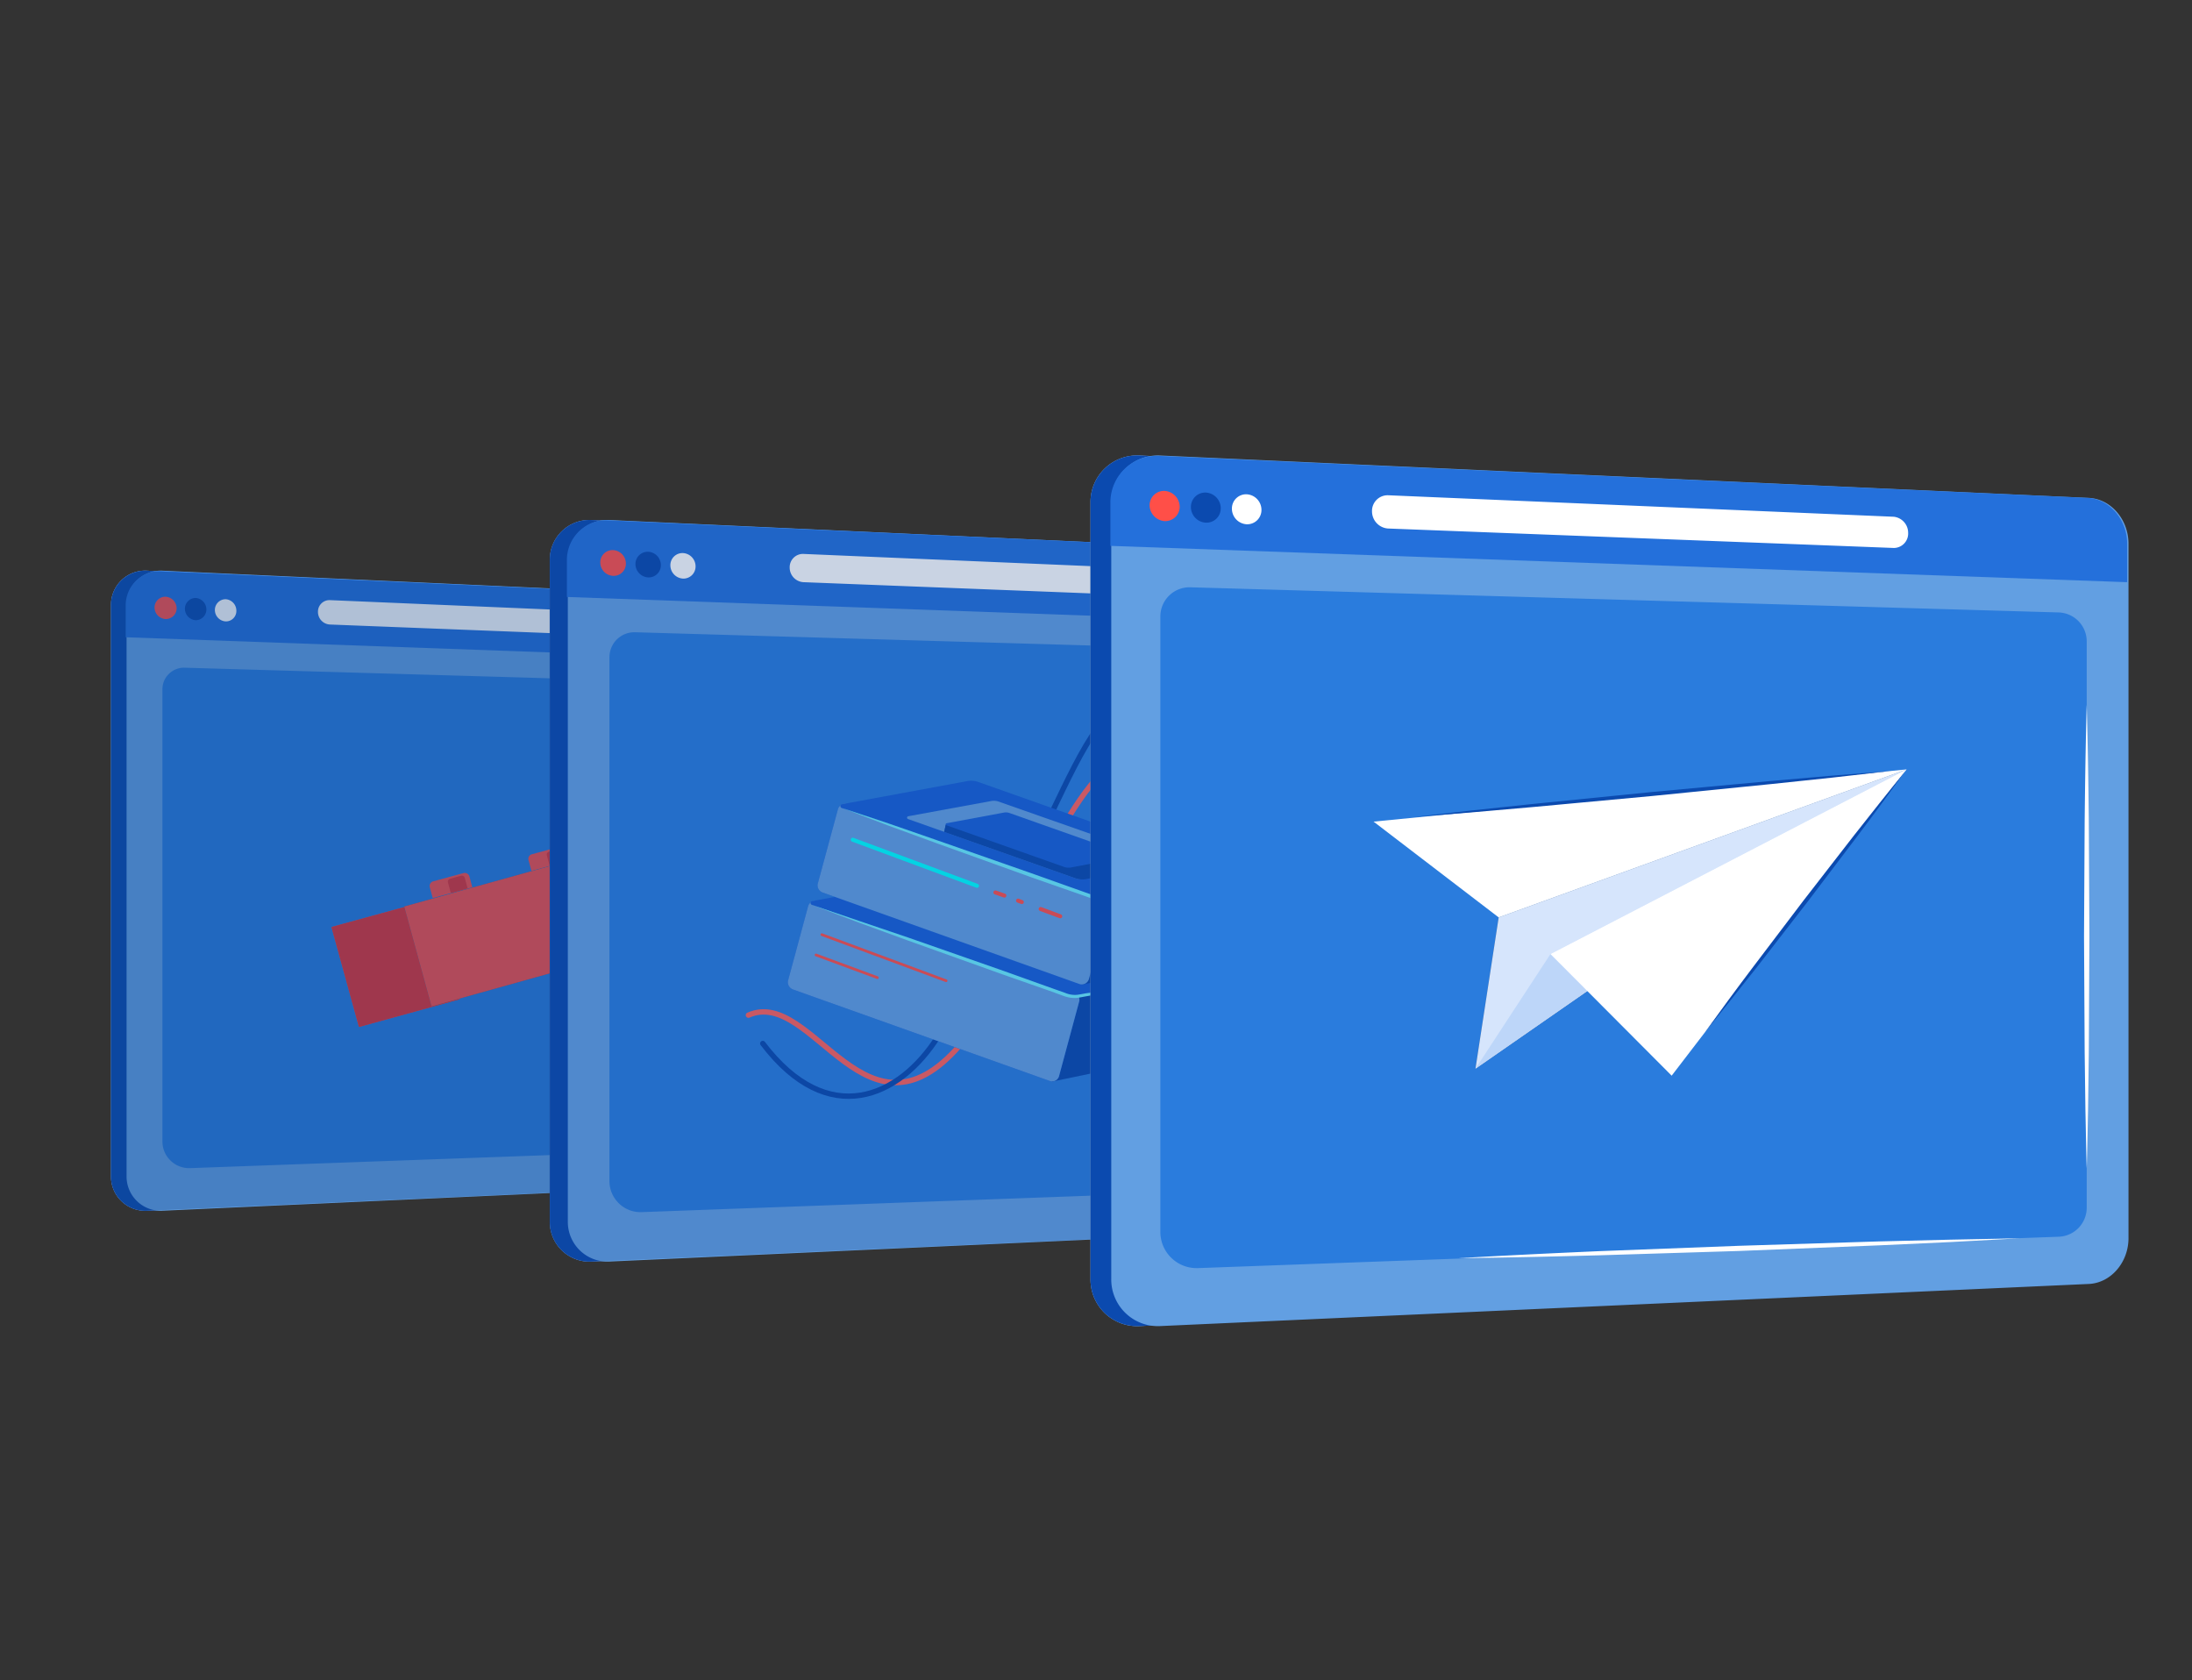
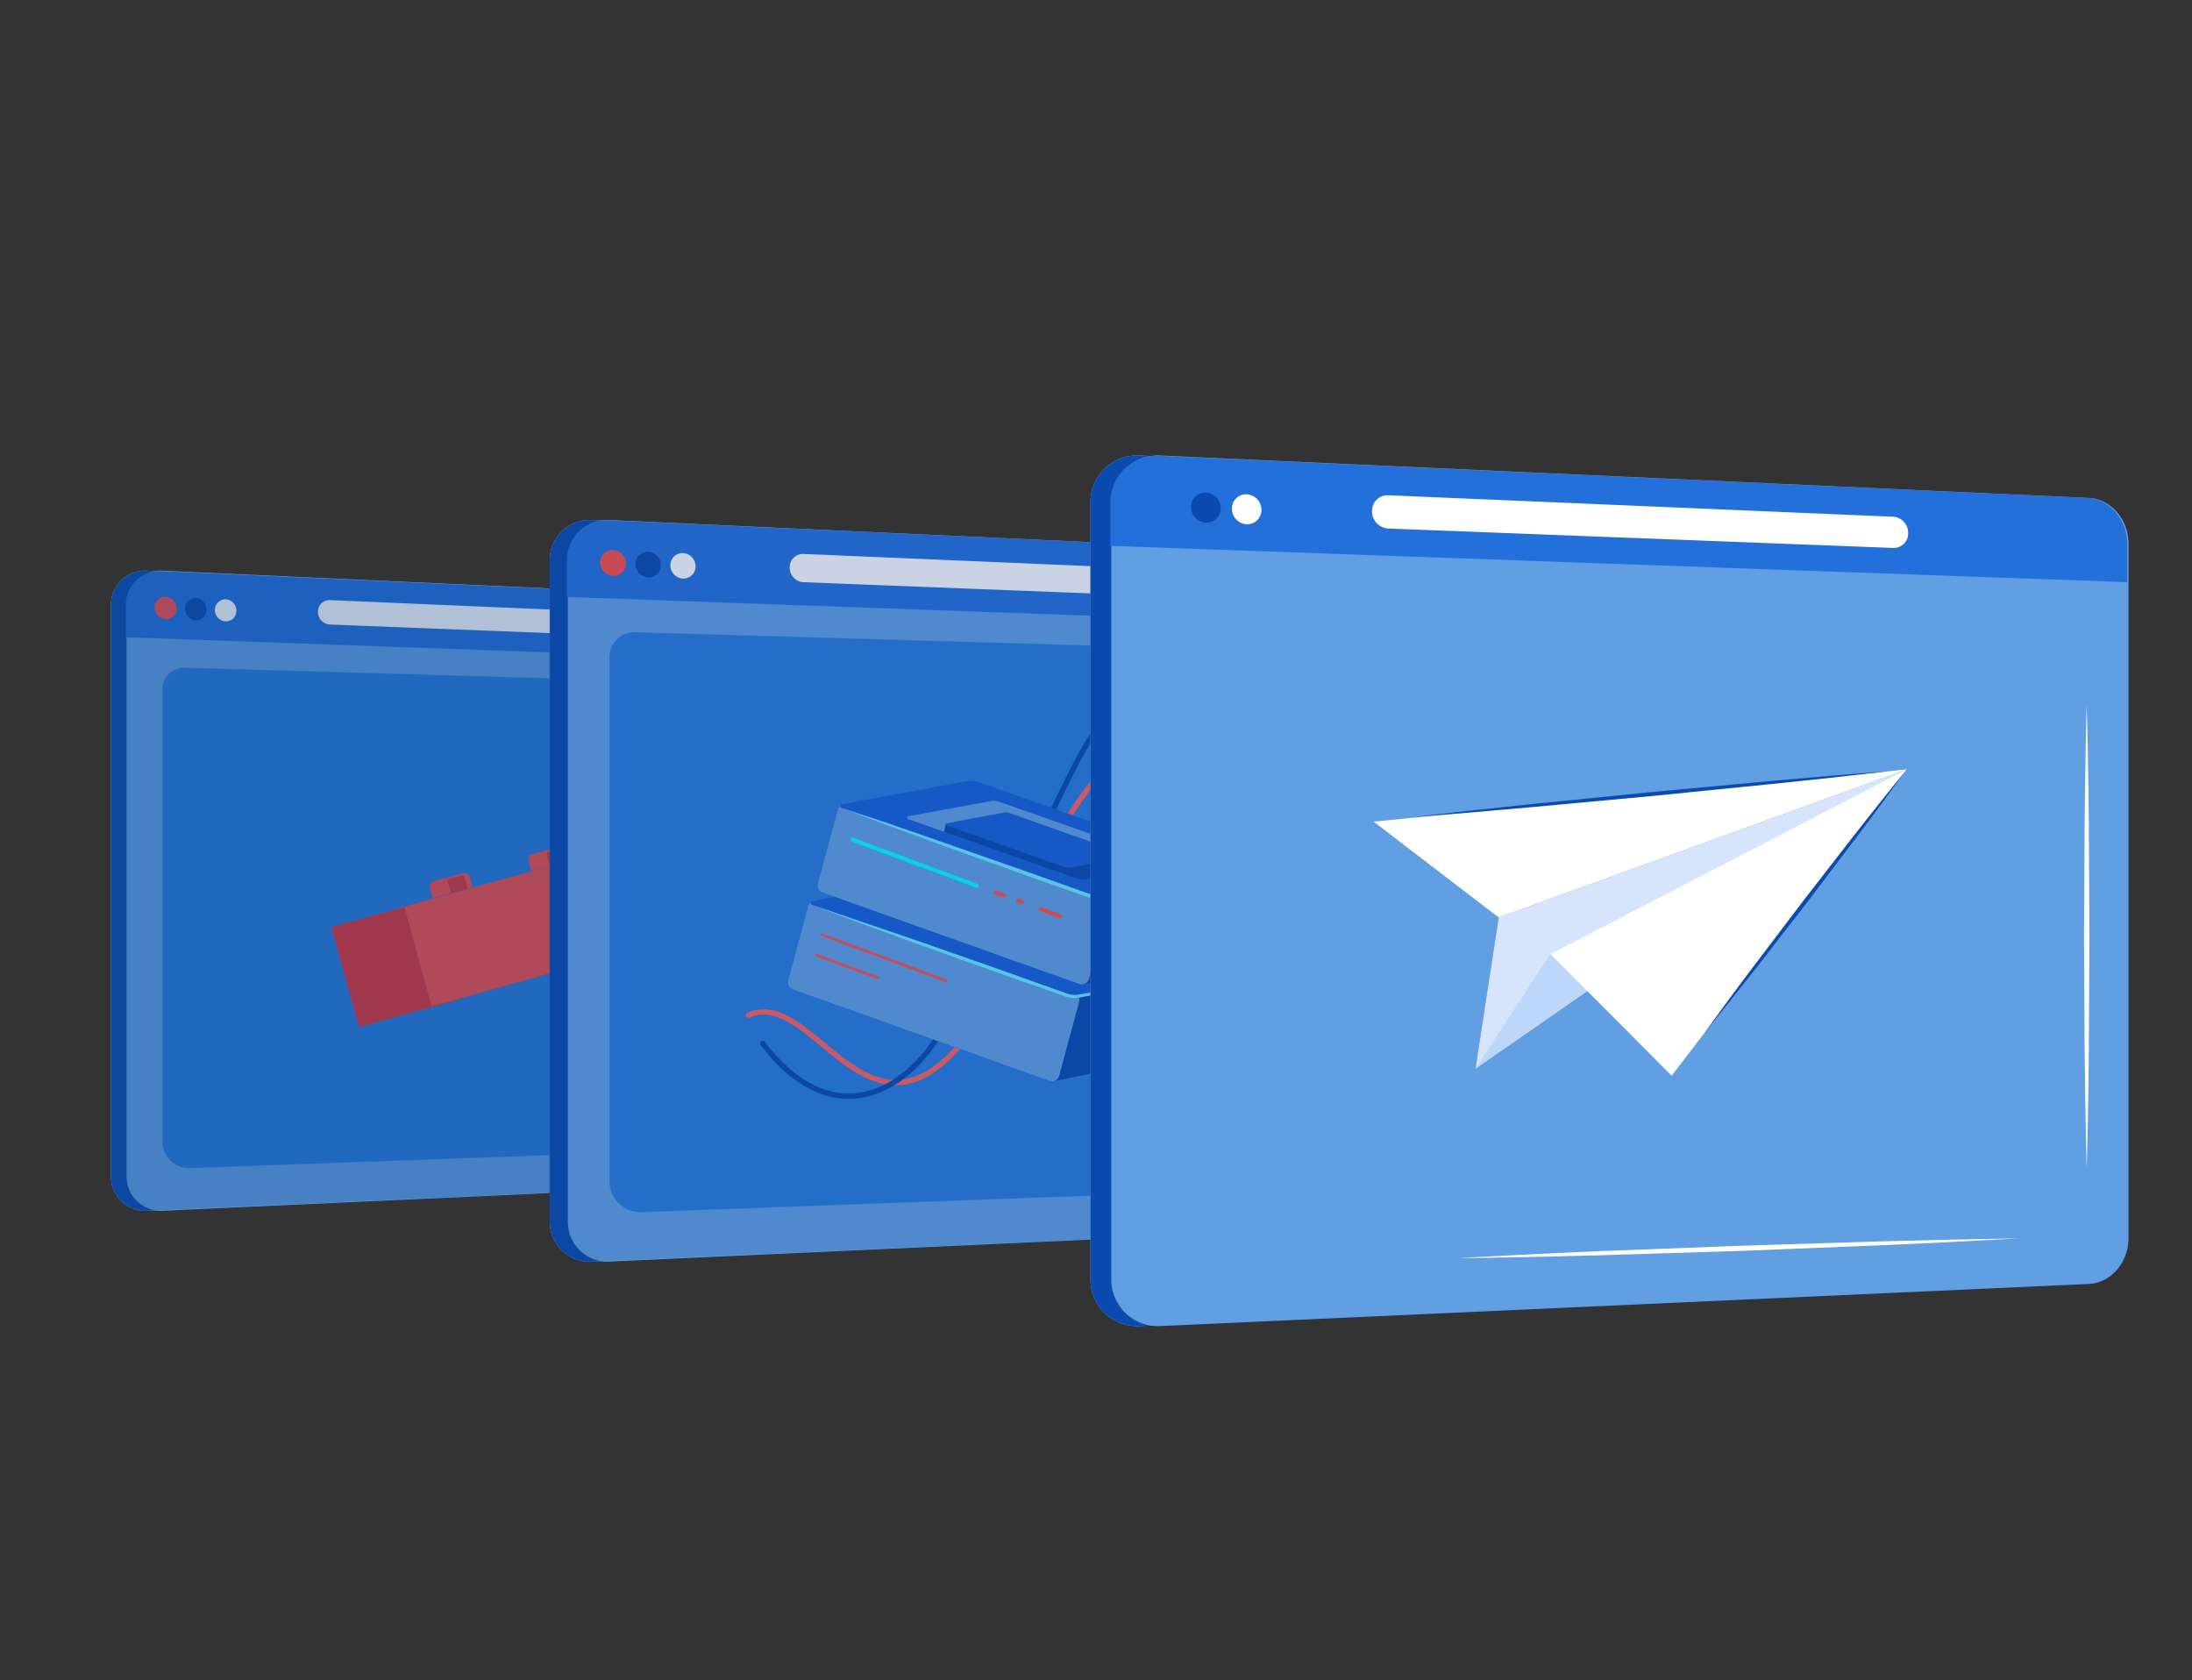
<svg xmlns="http://www.w3.org/2000/svg" viewBox="0 0 408.04 312.77">
  <rect x="0" y="0" width="408.04" height="312.77" fill="#333333" stroke="none" />
  <defs>
    <style>.cls-5{fill:#629fe2}.cls-2{fill:#4b6085}.cls-3{fill:#85aedf}.cls-4{fill:#0b4aaf}.cls-6{fill:#2a7cdd}.cls-7{fill:#2470db}.cls-8{fill:#fff}.cls-9{fill:#ff4f48}.cls-10{fill:#e53232}.cls-18{fill:none;stroke-linecap:round}.cls-14{fill:#1760d8}.cls-15{fill:#6deeff}.cls-18{stroke-linejoin:round;stroke-width:.75px;stroke:#ff4f48}</style>
  </defs>
  <g id="Layer_2" data-name="Layer 2">
    <g id="Layer_3" data-name="Layer 3">
      <path class="cls-2" d="M27.37 225.37l127-5.8c3-.14 5.42-2.95 5.42-6.27v-95c0-3.33-2.42-6.14-5.42-6.27l-127-5.8a6.37 6.37 0 00-6.71 6.43v106.28a6.38 6.38 0 006.71 6.43z" />
      <path class="cls-3" d="M27.37 225.37l127-5.8c3-.14 5.42-2.95 5.42-6.27v-95c0-3.33-2.42-6.14-5.42-6.27l-127-5.8a6.37 6.37 0 00-6.71 6.43v106.28a6.38 6.38 0 006.71 6.43z" />
      <path class="cls-4" d="M27.37 225.37l127-5.8c3-.14 5.42-2.95 5.42-6.27v-95c0-3.33-2.42-6.14-5.42-6.27l-127-5.8a6.37 6.37 0 00-6.71 6.43v106.28a6.38 6.38 0 006.71 6.43z" />
      <path class="cls-5" d="M30.27 225.37l127-5.8c3-.14 5.42-2.95 5.42-6.27v-95c0-3.33-2.42-6.14-5.42-6.27l-127-5.8a6.37 6.37 0 00-6.71 6.43v106.28a6.38 6.38 0 006.71 6.43z" />
      <path class="cls-6" d="M31.76 216.05a4.91 4.91 0 01-1.52-3.57v-84.19a3.94 3.94 0 011.21-2.86 4 4 0 012.89-1.14l118.75 3.44a4 4 0 013.89 4v77.44a4 4 0 01-3.85 4l-117.74 4.27h-.19a4.92 4.92 0 01-3.44-1.39z" />
      <path class="cls-7" d="M23.4 118.62v-5.89a6.38 6.38 0 016.72-6.43l127 5.77c3 .13 5.42 2.94 5.42 6.26v5.27z" />
      <path class="cls-8" d="M40 113.54a2.14 2.14 0 002 2.13 1.94 1.94 0 002-2 2.14 2.14 0 00-2-2.13 2 2 0 00-2 2z" />
      <path class="cls-4" d="M34.42 113.31a2.15 2.15 0 002 2.14 2 2 0 002-2 2.15 2.15 0 00-2-2.14 2 2 0 00-2 2z" />
      <path class="cls-9" d="M28.77 113.08a2.16 2.16 0 002.06 2.15 2 2 0 002.05-2 2.17 2.17 0 00-2.05-2.15 2 2 0 00-2.06 2z" />
      <path class="cls-8" d="M61.4 116.25l69.17 2.7a2 2 0 002-2.07 2.18 2.18 0 00-2-2.23l-69.17-2.94a2.14 2.14 0 00-2.21 2.18 2.34 2.34 0 002.21 2.36z" />
      <path class="cls-9" d="M106.29 160.11l-7.36 2-.55-2a.89.89 0 01.61-1.09l5.66-1.54a.9.9 0 011.1.61z" />
      <path class="cls-10" d="M105.46 160.34l-3.12.87-.55-2a.59.59 0 01.39-.68l2.06-.58a.58.58 0 01.67.39z" />
      <path class="cls-9" d="M87.92 165.16l-7.37 2-.54-2a.9.9 0 01.61-1.1l5.66-1.54a.91.91 0 011.1.61z" />
      <path class="cls-10" d="M87.05 165.39l-3.12.87-.54-2a.57.57 0 01.38-.68l2.06-.57a.57.57 0 01.68.38z" />
      <path class="cls-9" d="M112 158.79l-50.3 13.77 5.12 18.6 18.59-5.11s31.86-28.71 26.59-27.26z" />
      <path class="cls-10" d="M112 158.79l-50.3 13.77 5.12 18.6 18.59-5.11s31.86-28.71 26.59-27.26z" />
      <path class="cls-2" d="M118.23 156.8l-42.98 11.94 5.08 18.59 43.47-12.13-5.57-18.4z" />
      <path class="cls-9" d="M118.23 156.8l-42.98 11.94 5.08 18.59 43.47-12.13-5.57-18.4z" />
      <path d="M157.16 112.07l-129.65-5.8a6.45 6.45 0 00-6.85 6.43v106.24a6.45 6.45 0 006.85 6.43l129.65-5.8a6.12 6.12 0 005.53-6.27v-95a6.1 6.1 0 00-5.53-6.23z" opacity=".33" fill="#124084" />
      <path class="cls-2" d="M110.13 234.83l147.19-6.72c3.47-.16 6.28-3.41 6.28-7.27v-110c0-3.86-2.81-7.11-6.28-7.27L110.13 96.8a7.39 7.39 0 00-7.78 7.46v123.12a7.38 7.38 0 007.78 7.45z" />
      <path class="cls-3" d="M110.13 234.83l147.19-6.72c3.47-.16 6.28-3.41 6.28-7.27v-110c0-3.86-2.81-7.11-6.28-7.27L110.13 96.8a7.39 7.39 0 00-7.78 7.46v123.12a7.38 7.38 0 007.78 7.45z" />
      <path class="cls-4" d="M110.13 234.83l147.19-6.72c3.47-.16 6.28-3.41 6.28-7.27v-110c0-3.86-2.81-7.11-6.28-7.27L110.13 96.8a7.39 7.39 0 00-7.78 7.46v123.12a7.38 7.38 0 007.78 7.45z" />
      <path class="cls-5" d="M113.48 234.83l147.19-6.72c3.48-.16 6.28-3.41 6.28-7.27v-110c0-3.86-2.8-7.11-6.28-7.27L113.48 96.8a7.39 7.39 0 00-7.78 7.46v123.12a7.39 7.39 0 007.78 7.45z" />
      <path class="cls-6" d="M115.21 224a5.75 5.75 0 01-1.76-4.15v-97.53a4.64 4.64 0 014.75-4.63l137.62 4a4.6 4.6 0 014.51 4.63V216a4.62 4.62 0 01-4.45 4.63l-136.46 5h-.22a5.71 5.71 0 01-3.99-1.63z" />
      <path class="cls-7" d="M105.53 111.12v-6.82a7.39 7.39 0 017.78-7.46l147.15 6.68c3.47.16 6.28 3.41 6.28 7.26v6.11z" />
      <path class="cls-8" d="M124.79 105.23a2.48 2.48 0 002.35 2.47 2.25 2.25 0 002.34-2.28 2.48 2.48 0 00-2.34-2.47 2.25 2.25 0 00-2.35 2.28z" />
      <path class="cls-4" d="M118.29 105a2.5 2.5 0 002.37 2.48 2.26 2.26 0 002.36-2.29 2.48 2.48 0 00-2.36-2.48 2.27 2.27 0 00-2.37 2.29z" />
      <path class="cls-9" d="M111.74 104.7a2.5 2.5 0 002.39 2.49 2.26 2.26 0 002.38-2.29 2.51 2.51 0 00-2.38-2.5 2.28 2.28 0 00-2.39 2.3z" />
      <path class="cls-8" d="M149.57 108.37l80.16 3.13a2.29 2.29 0 002.28-2.4 2.51 2.51 0 00-2.28-2.58l-80.16-3.41a2.47 2.47 0 00-2.57 2.53 2.72 2.72 0 002.57 2.73z" />
      <path d="M234.31 150.56C222.89 157 223.25 139 213.36 139.8c-6.25.51-10.47 5.23-16.65 16.07-7.28 12.8-11.71 31-17.17 37.67-18.11 22.33-28.07-9.89-40.22-4.58" stroke-miterlimit="10" stroke="#ff615b" fill="none" stroke-linecap="round" />
      <path d="M238 152.31c-16.59 15.05-10.26-23.06-26.48-22-7 .44-11.93 13.53-18.11 25.82-5.6 11-14.18 29.46-18.69 36.66-7.27 11.63-20.58 17.45-32.73 1.45" stroke="#0b4aaf" stroke-miterlimit="10" fill="none" stroke-linecap="round" />
      <path class="cls-4" d="M195.83 201.33l22.84-4.73 5.38-15.71-23.56 4-4.66 16.44z" />
      <path class="cls-14" d="M195.32 201.18l-47.71-17a1.44 1.44 0 01-.87-1.82l3.71-13.74a1.44 1.44 0 011.82-.88l47.71 17a1.43 1.43 0 01.87 1.82l-3.71 13.75a1.33 1.33 0 01-1.82.87z" />
      <path class="cls-5" d="M195.32 201.18l-47.71-17a1.44 1.44 0 01-.87-1.82l3.71-13.74a1.44 1.44 0 011.82-.88l47.71 17a1.43 1.43 0 01.87 1.82l-3.71 13.75a1.33 1.33 0 01-1.82.87z" />
      <path class="cls-14" d="M198.45 185.18l-47.27-16.73a.37.37 0 01.07-.73l23.27-4.29a4 4 0 012 .15l47.35 16.73a.37.37 0 01-.08.72l-22.62 4.3a4 4 0 01-2.72-.15z" />
      <path class="cls-15" d="M223.83 181.11c-6.18 1.31-12.36 2.54-18.61 3.78l-2.33.44-1.17.21c-.36.08-.8.15-1.23.22a5.94 5.94 0 01-2.48-.36l-2.18-.8-8.94-3.13-17.89-6.4-8.95-3.27-8.87-3.35 9 3.06 9 3.05 17.9 6.26 8.94 3.2 2.26.8a4.63 4.63 0 002.18.36c.72-.07 1.52-.29 2.32-.36l2.33-.44c6.21-1.09 12.47-2.25 18.72-3.27z" />
      <path class="cls-4" d="M201.36 183.29l22.84-4.73 5.38-15.71-23.57 4-4.65 16.44z" />
      <path class="cls-14" d="M200.85 183.14l-47.71-17a1.42 1.42 0 01-.87-1.81l3.73-13.77a1.42 1.42 0 011.81-.87l47.72 17a1.43 1.43 0 01.87 1.81l-3.71 13.75a1.38 1.38 0 01-1.84.89z" />
      <path class="cls-5" d="M200.85 183.14l-47.71-17a1.42 1.42 0 01-.87-1.81l3.73-13.77a1.42 1.42 0 011.81-.87l47.72 17a1.43 1.43 0 01.87 1.81l-3.71 13.75a1.38 1.38 0 01-1.84.89z" />
      <path class="cls-14" d="M204 167.14l-47.3-16.73a.37.37 0 01.08-.72l23.27-4.29a3.85 3.85 0 012 .14l47.34 16.73a.37.37 0 01-.07.73l-22.62 4.36a5.84 5.84 0 01-2.7-.22z" />
      <path class="cls-15" d="M229.36 163.07c-6.18 1.31-12.36 2.55-18.62 3.78l-2.32.44-1.17.22-1.23.21a5.78 5.78 0 01-2.48-.36l-2.25-.8-8.95-3.13-17.89-6.43-8.95-3.27-8.8-3.35 9 3 9 3.12 17.89 6.26 9 3.2 2.25.8a4.56 4.56 0 002.19.36c.72-.07 1.52-.29 2.32-.36l2.33-.44c6.24-1.14 12.43-2.23 18.68-3.25z" />
      <path stroke-linejoin="round" stroke-width=".75" stroke="#0ff" fill="none" stroke-linecap="round" d="M158.74 156.31l23.13 8.58" />
      <path d="M152.99 173.98l23.13 8.58m-24.22-4.8l11.42 4.22" stroke-width=".5" stroke="#ff4f48" stroke-miterlimit="10" fill="none" stroke-linecap="round" />
      <path class="cls-18" d="M185.29 166.12l1.67.59" />
      <path stroke-dasharray=".75 3.74 3.74 .75" stroke="#ff4f48" stroke-linejoin="round" stroke-width=".75" fill="none" stroke-linecap="round" d="M189.51 167.65l5.89 2.18" />
      <path class="cls-18" d="M195.61 169.91l1.75.65" />
      <path class="cls-5" d="M200.27 163.51L169 152.45a.27.27 0 01.07-.51l15.42-2.83a2.55 2.55 0 011.31.07l31.34 11a.27.27 0 01-.07.51l-15 2.84a2.65 2.65 0 01-1.8-.02z" />
      <path class="cls-14" d="M175.76 154.85l24.51 8.66a4 4 0 001.82.14l6.69-1.23 1.09-2.91-33.82-6z" />
      <path class="cls-4" d="M175.76 154.85l24.51 8.66a4 4 0 001.82.14l6.69-1.23 1.09-2.91-33.82-6z" />
      <path class="cls-14" d="M198.16 161.4l-22-7.79a.2.2 0 010-.36l10.76-2a2.06 2.06 0 01.95.07l22 7.78a.21.21 0 010 .37l-10.47 2a2.66 2.66 0 01-1.24-.07z" />
      <path d="M110.27 234.83l150.27-6.72c3.55-.16 6.41-3.41 6.41-7.27v-110c0-3.86-2.86-7.11-6.41-7.27L110.27 96.8a7.48 7.48 0 00-8 7.46v123.12a7.47 7.47 0 008 7.45z" opacity=".23" fill="#124084" />
      <path class="cls-2" d="M212.1 246.84L384.91 239c4.08-.19 7.37-4 7.37-8.53V101.21c0-4.52-3.29-8.34-7.37-8.53L212.1 84.79a8.67 8.67 0 00-9.1 8.75v144.55a8.67 8.67 0 009.1 8.75z" />
      <path class="cls-3" d="M212.1 246.84L384.91 239c4.08-.19 7.37-4 7.37-8.53V101.21c0-4.52-3.29-8.34-7.37-8.53L212.1 84.79a8.67 8.67 0 00-9.1 8.75v144.55a8.67 8.67 0 009.1 8.75z" />
      <path class="cls-4" d="M212.1 246.84L384.91 239c4.08-.19 7.37-4 7.37-8.53V101.21c0-4.52-3.29-8.34-7.37-8.53L212.1 84.79a8.67 8.67 0 00-9.1 8.75v144.55a8.67 8.67 0 009.1 8.75z" />
-       <path class="cls-5" d="M216 246.84L388.85 239c4.08-.19 7.37-4 7.37-8.53V101.21c0-4.52-3.29-8.34-7.37-8.53L216 84.79a8.68 8.68 0 00-9.14 8.75v144.55a8.68 8.68 0 009.14 8.75z" />
-       <path class="cls-6" d="M218.07 234.17a6.72 6.72 0 01-2.07-4.86V114.75a5.43 5.43 0 015.58-5.43L383.15 114a5.39 5.39 0 015.29 5.43v105.36a5.4 5.4 0 01-5.23 5.42L223 236.05h-.26a6.71 6.71 0 01-4.67-1.88z" />
+       <path class="cls-5" d="M216 246.84L388.85 239c4.08-.19 7.37-4 7.37-8.53V101.21c0-4.52-3.29-8.34-7.37-8.53L216 84.79a8.68 8.68 0 00-9.14 8.75v144.55a8.68 8.68 0 009.14 8.75" />
      <path class="cls-7" d="M206.7 101.61v-8a8.67 8.67 0 019.13-8.75l172.77 7.82c4.07.19 7.37 4 7.37 8.53v7.16z" />
      <path class="cls-8" d="M229.32 94.69a2.91 2.91 0 002.75 2.9 2.65 2.65 0 002.75-2.68 2.91 2.91 0 00-2.75-2.9 2.64 2.64 0 00-2.75 2.68z" />
      <path class="cls-4" d="M221.69 94.38a2.92 2.92 0 002.78 2.91 2.65 2.65 0 002.77-2.69 2.93 2.93 0 00-2.77-2.91 2.66 2.66 0 00-2.78 2.69z" />
-       <path class="cls-9" d="M214 94.07a3 3 0 002.8 2.93 2.68 2.68 0 002.8-2.7 3 3 0 00-2.8-2.92 2.67 2.67 0 00-2.8 2.69z" />
      <path class="cls-2" d="M354.91 143.22l-80.25 55.71 4.32-28.16 75.93-27.55z" />
      <path fill="#d6e5fc" d="M354.91 143.22l-80.25 55.71 4.32-28.16 75.93-27.55z" />
      <path fill="#bdd6f9" d="M274.66 198.93l13.96-21.34 66.29-34.37-80.25 55.71z" />
      <path class="cls-8" d="M354.91 143.22l-66.29 34.37 22.56 22.64 43.73-57.01zm0 0l-75.93 27.55-23.29-17.83 99.22-9.72z" />
      <path class="cls-4" d="M354.69 143.51c-3 4.15-6 8.25-9.11 12.35l-9.27 12.22-9.4 12.12c-3.17 4-6.34 8-9.57 12 3-4.15 6-8.25 9.11-12.35l9.27-12.22 9.4-12.12c3.17-4.02 6.34-8.04 9.57-12zm-91.53 8.57l11.09-1.25 11.11-1.18 22.22-2.23 22.24-2.06 11.13-.97 11.13-.89-11.1 1.26-11.1 1.17-22.23 2.23-22.23 2.06-11.13.97-11.13.89z" />
      <path class="cls-8" d="M258.4 98.38l94.12 3.62a2.68 2.68 0 002.68-2.81 3 3 0 00-2.68-3l-94.12-4a2.91 2.91 0 00-3 3 3.2 3.2 0 003 3.19zm13 135.83c8.71-.51 17.42-.92 26.13-1.31l26.15-1 26.15-.82 13.08-.32 13.09-.26-13.07.71-13.07.6-26.14 1.05-26.15.81c-8.73.23-17.45.44-26.17.54zM388.44 131.2c.21 7.19.31 14.38.39 21.57l.11 21.56-.11 21.57-.14 10.78c-.08 3.59-.13 7.19-.25 10.78-.11-3.59-.16-7.19-.24-10.78l-.14-10.78-.12-21.57.12-21.56c.08-7.19.18-14.38.38-21.57z" />
    </g>
  </g>
</svg>